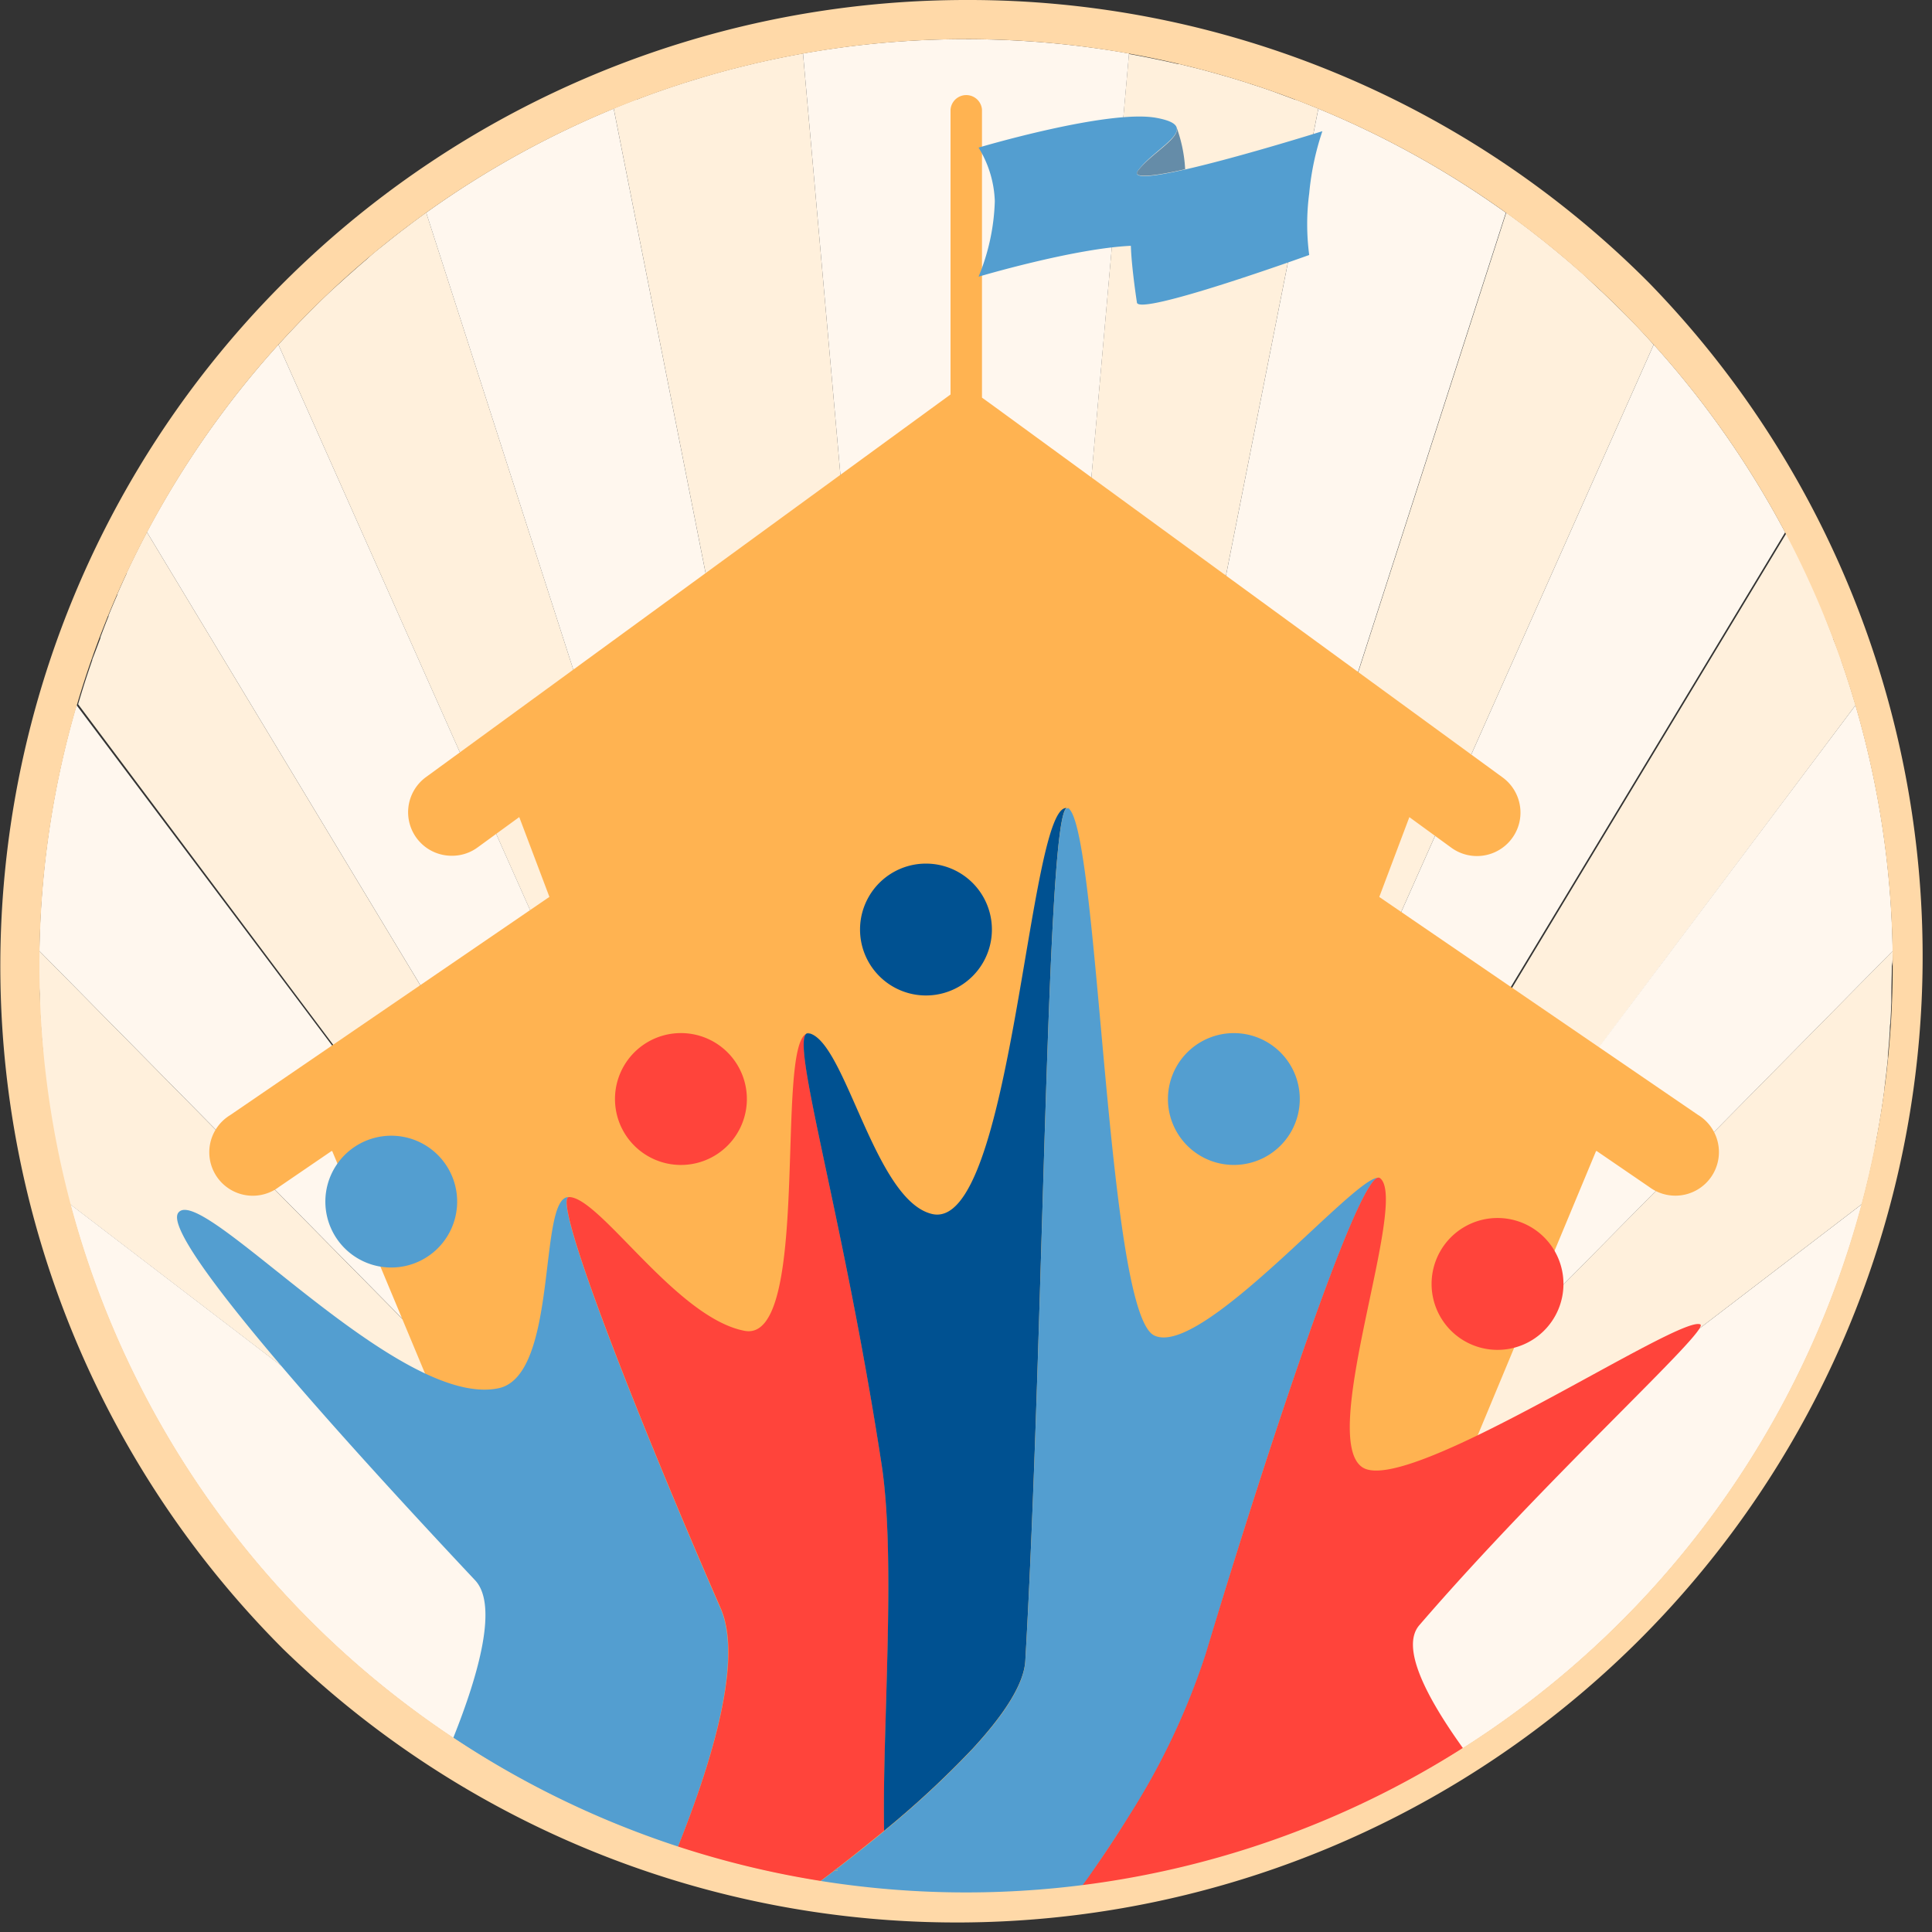
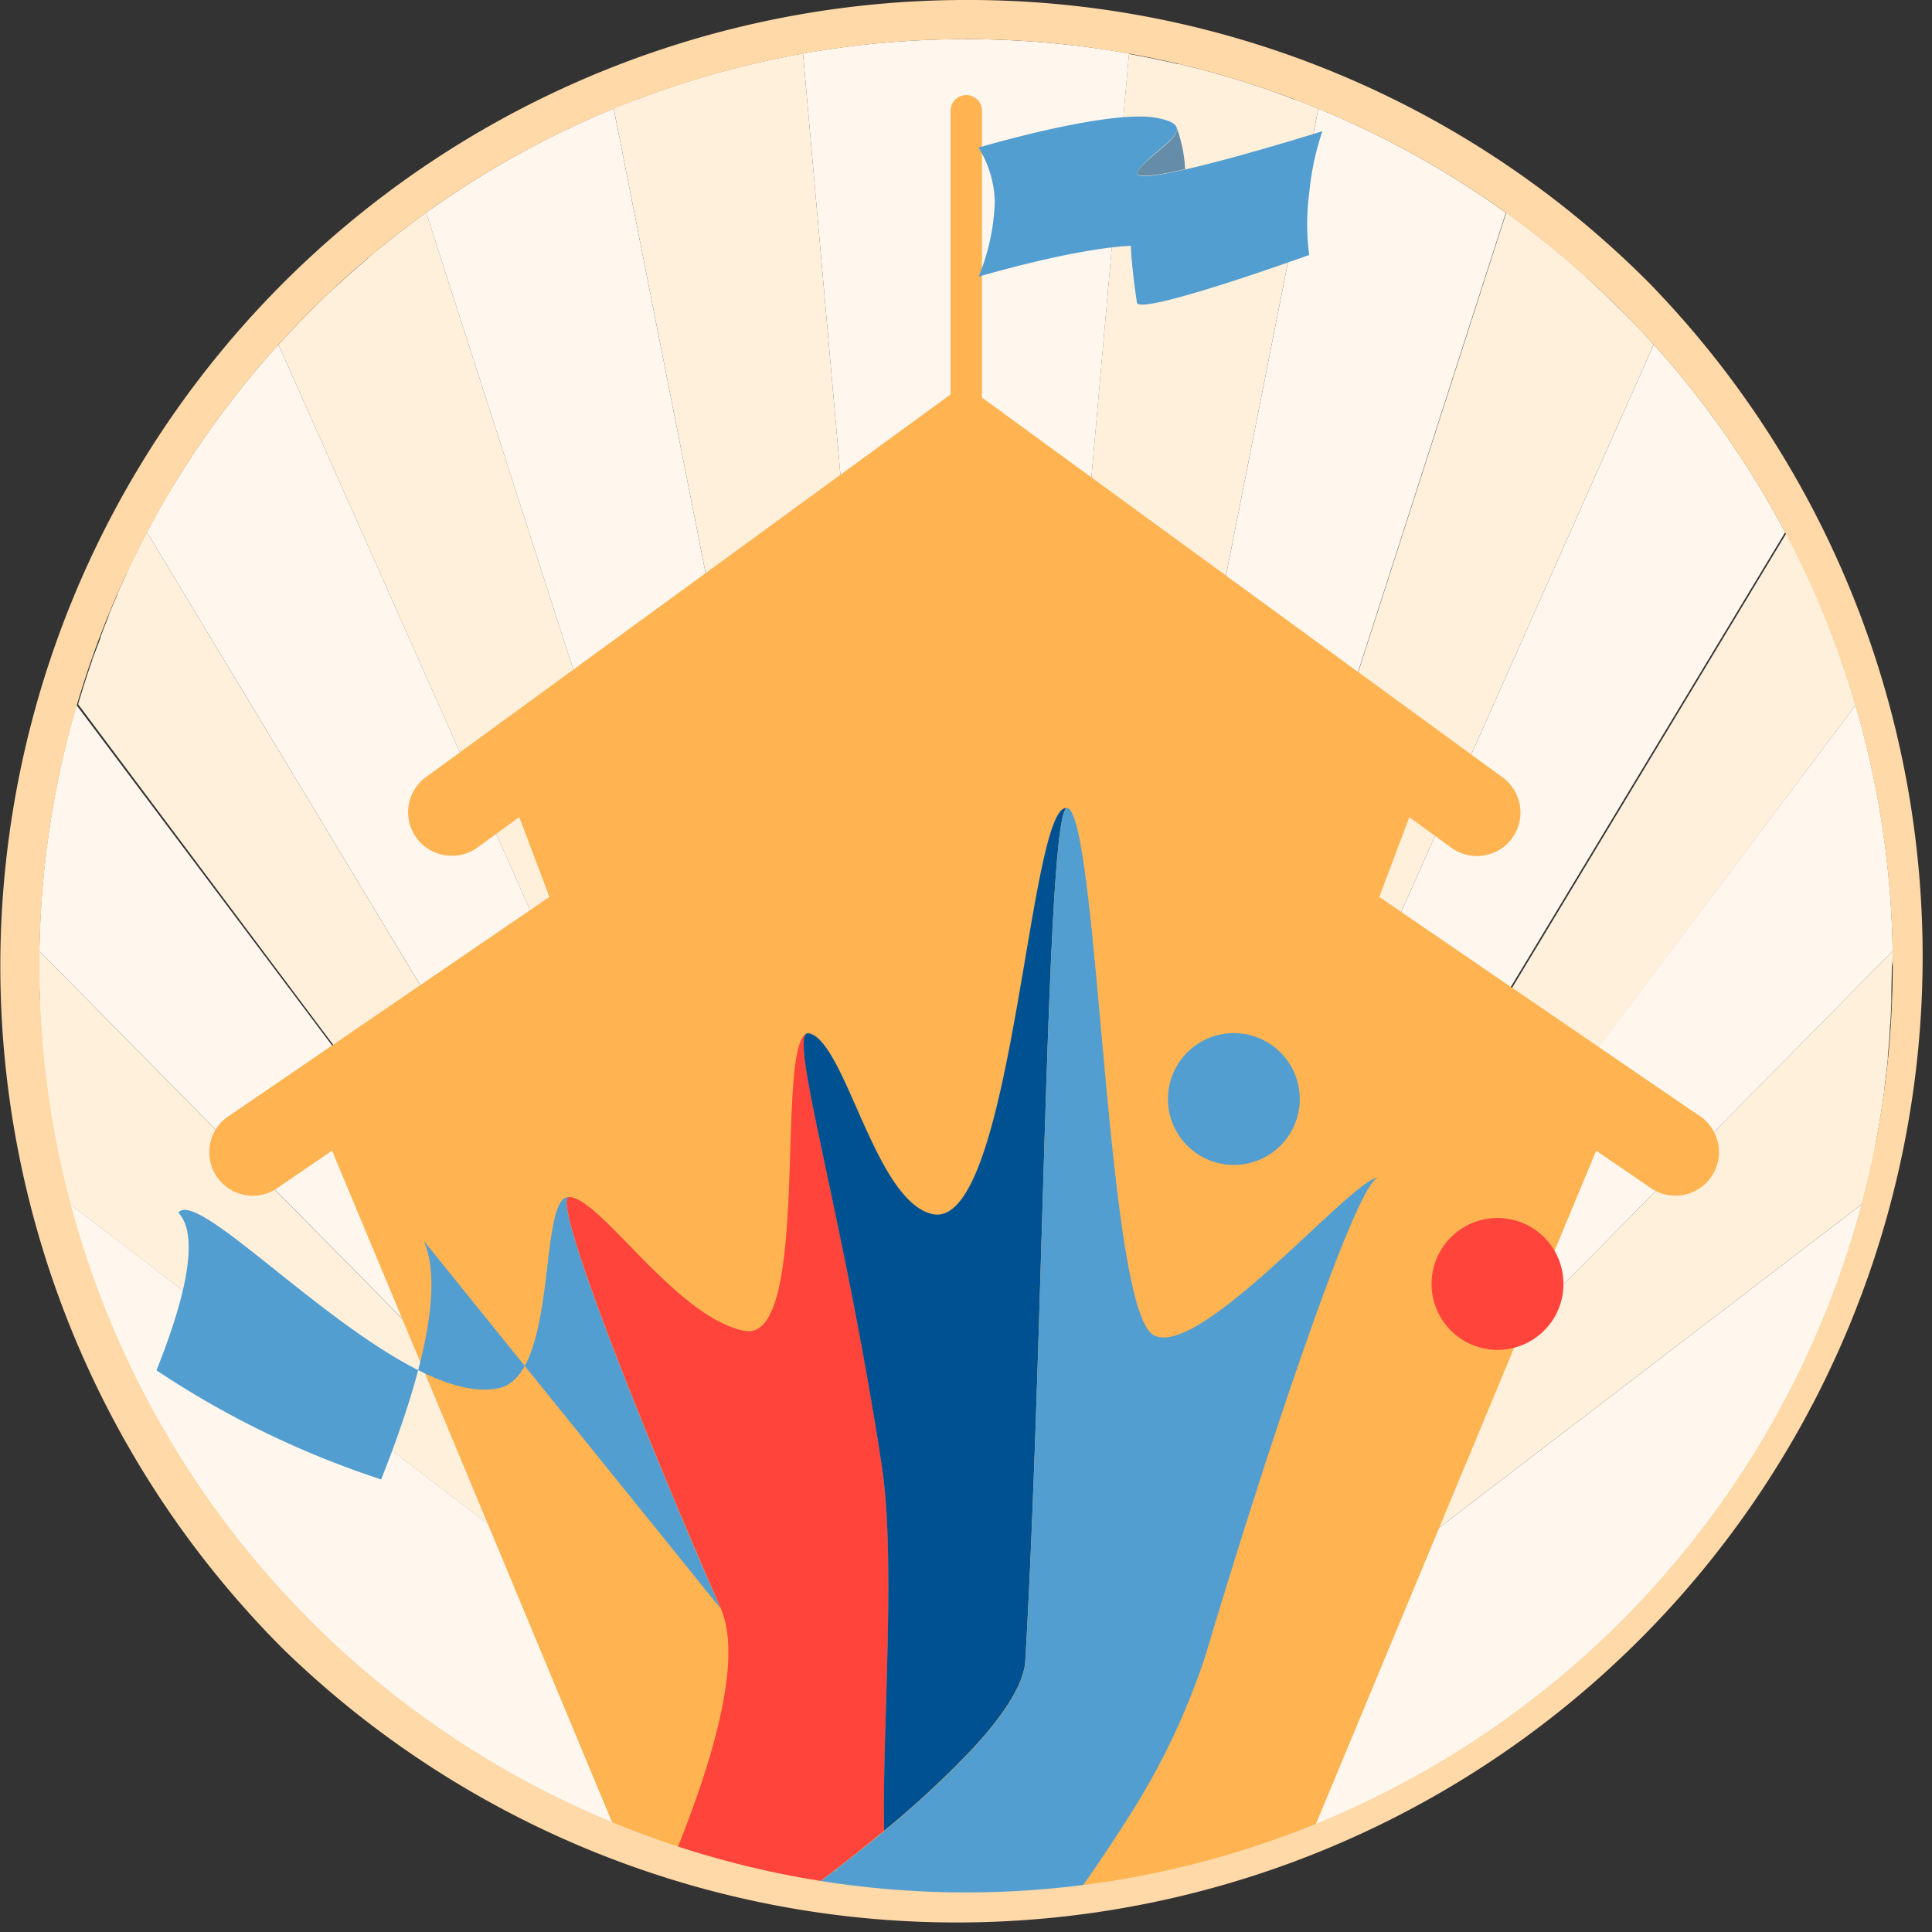
<svg xmlns="http://www.w3.org/2000/svg" width="110" height="110" viewBox="0 0 110 110" fill="none">
  <rect x="0" y="0" width="110" height="110" fill="#333333" stroke="none" />
  <g clip-path="url(#a)">
    <path d="M107.761 54.146l-52.758 53.447 51.008-39.036c.287-1.073.539-2.153.755-3.24v-.069c.097-.5.189-1 .273-1.504 0-.074.023-.148.037-.222.078-.504.157-1.013.222-1.527v-.074c.069-.55.134-1.097.19-1.652v-.18c.046-.463.083-.926.111-1.39 0-.152 0-.3.032-.462.023-.393.042-.782.056-1.175v-.463c0-.528.027-1.06.027-1.592.061-.292.051-.574.047-.86z" fill="#FFF0DC" />
    <path d="M105.258 38.874a50.154 50.154 0 0 0-.417-1.245v-.032a19.797 19.797 0 0 0-.463-1.222v-.042a97.64 97.64 0 0 0-.462-1.194v-.046a59.004 59.004 0 0 0-.496-1.18v-.037a50.412 50.412 0 0 0-.532-1.175v-.033a54.766 54.766 0 0 0-1.166-2.328l-46.635 77.286 50.564-67.48c-.134-.43-.259-.855-.393-1.272zM73.787 5.678h-.041c-.412-.157-.824-.305-1.24-.462l-.084-.028c-.402-.144-.81-.278-1.217-.407l-.116-.042c-.398-.125-.796-.25-1.194-.366l-.148-.041a50.684 50.684 0 0 0-1.198-.334l-.148-.041-1.264-.315h-.083a59.051 59.051 0 0 0-2.777-.57l-9.274 104.521L75.06 6.183c-.421-.167-.847-.343-1.273-.505zM94.15 19.618a40.098 40.098 0 0 0-1.944-2.037l-.023-.023c-.314-.314-.634-.62-.953-.925l-.153-.14-.833-.786-.194-.176c-.282-.245-.565-.495-.847-.736l-.204-.17a42.423 42.423 0 0 0-.879-.723l-.18-.148-.954-.745-.125-.093a61.736 61.736 0 0 0-1.101-.814l-30.757 95.492 39.152-87.976h-.005zM2.231 55.002v.028c0 .523 0 1.041.028 1.56v.462c0 .385.037.773.06 1.157l.028.463c.034.454.071.907.111 1.36v.2c.056.55.116 1.097.19 1.643a.568.568 0 0 1 0 .088c.07.509.143 1.013.227 1.513 0 .079 0 .157.037.231.083.5.171 1 .268 1.49a.536.536 0 0 0 0 .084c.218 1.097.463 2.184.75 3.24l51.013 39.035L2.24 54.146c-.005.287-.01.57-.01.856zM8.363 30.299a53.39 53.39 0 0 0-1.157 2.323v.037c-.18.384-.356.777-.527 1.166v.042c-.173.392-.34.785-.5 1.18v.046c-.162.393-.315.796-.463 1.194v.046c-.152.403-.3.806-.463 1.213v.037c-.143.412-.282.824-.416 1.24a57.93 57.93 0 0 0-.389 1.273l50.555 67.497-46.64-77.299v.005zM42.952 3.614l-.088.024c-.42.097-.842.203-1.258.31l-.153.041c-.398.107-.8.218-1.194.333l-.148.042-1.194.366-.12.041c-.408.13-.81.264-1.213.408l-.083.027c-.417.148-.833.297-1.245.463h-.042a42.69 42.69 0 0 0-1.273.505l20.062 101.41L45.72 3.045c-.929.167-1.851.357-2.768.57z" fill="#FFF0DC" />
    <path d="M23.168 12.916l-.13.098c-.319.24-.633.49-.948.74l-.185.148c-.292.236-.588.463-.875.722l-.204.185c-.286.24-.564.486-.846.736l-.2.176-.85.768-.154.144c-.324.305-.638.61-.953.925l-.028.028a54.923 54.923 0 0 0-1.943 2.036l39.151 87.976-30.738-95.496c-.37.268-.736.537-1.097.814z" fill="#FFF0DC" />
    <path d="M24.265 12.107l30.738 95.487L34.941 6.183a52.761 52.761 0 0 0-10.676 5.924z" fill="#FFF7EE" />
    <path d="M8.363 30.294l46.64 77.286-39.152-87.962a53.028 53.028 0 0 0-7.488 10.676zM75.061 6.187L55.004 107.593l30.734-95.482A52.645 52.645 0 0 0 75.06 6.187zM94.156 19.618l-39.152 87.975 46.635-77.285a53.007 53.007 0 0 0-7.483-10.69z" fill="#FFF7EE" />
    <path d="M55.003 2.23a52.916 52.916 0 0 0-9.283.815l9.283 104.548 9.28-104.548a53.309 53.309 0 0 0-9.28-.814zM105.647 40.151l-50.643 67.442 52.758-53.447a52.724 52.724 0 0 0-2.115-13.995zM2.241 54.146L55 107.593 4.356 40.147a52.73 52.73 0 0 0-2.115 14z" fill="#FFF7EE" />
    <path d="M3.991 68.557a52.785 52.785 0 0 0 102.022 0l-51.009 39.036L3.991 68.557z" fill="#FFF7EE" />
    <path d="M96.695 63.49L78.53 51.069l1.713-4.545 2.388 1.74A2.48 2.48 0 0 0 86.5 46.85a2.481 2.481 0 0 0-.95-2.588L56.373 22.973l-.463-.333V6.238a.898.898 0 0 0-1.79 0V22.46l-.68.495-29.184 21.288a2.477 2.477 0 0 0 1.462 4.48 2.452 2.452 0 0 0 1.458-.462l2.388-1.74 1.717 4.544L13.106 63.49a2.475 2.475 0 1 0 2.777 4.09l2.994-2.045h.037l8.853 21.215 7.095 17.035a52.872 52.872 0 0 0 40.045.102l7.039-16.91 8.927-21.442h.037l2.99 2.046a2.481 2.481 0 1 0 2.8-4.091h-.005z" fill="#FFB351" />
    <path d="M70.251 66.327a3.753 3.753 0 1 0 0-7.506 3.753 3.753 0 0 0 0 7.506z" fill="#539ED0" />
    <path d="M85.186 76.855a3.754 3.754 0 1 0 .036-7.507 3.754 3.754 0 0 0-.036 7.507z" fill="#FF443B" />
-     <path d="M52.721 56.678a3.754 3.754 0 1 0 0-7.508 3.754 3.754 0 0 0 0 7.508z" fill="#005191" />
-     <path d="M38.704 66.327a3.754 3.754 0 1 0 .009-7.507 3.754 3.754 0 0 0-.01 7.507z" fill="#FF443B" />
-     <path d="M22.274 72.167a3.752 3.752 0 1 0-3.463-2.314 3.749 3.749 0 0 0 3.463 2.314z" fill="#539ED0" />
-     <path d="M41.026 91.581c-4.817-11.056-9.635-23.352-8.63-23.422-1.787-.11-.551 10.182-4.027 10.885-5.73 1.18-16.892-11.722-18.215-10C9.2 70.278 17.526 79.84 27.05 89.974c1.305 1.389.24 5.267-1.245 8.978a52.563 52.563 0 0 0 12.792 6.211c2.087-5.243 3.656-10.755 2.43-13.583z" fill="#539ED0" />
+     <path d="M41.026 91.581c-4.817-11.056-9.635-23.352-8.63-23.422-1.787-.11-.551 10.182-4.027 10.885-5.73 1.18-16.892-11.722-18.215-10c1.305 1.389.24 5.267-1.245 8.978a52.563 52.563 0 0 0 12.792 6.211c2.087-5.243 3.656-10.755 2.43-13.583z" fill="#539ED0" />
    <path d="M47.667 106.367c.838-.643 1.75-1.388 2.675-2.133-.12-5.706.694-15.393-.143-20.858-2.19-14.24-5.184-23.987-4.263-24.528-1.81.69.26 17.642-3.54 16.924-3.897-.736-8.238-7.617-10-7.617-.991.07 3.826 12.384 8.644 23.421 1.226 2.814-.342 8.33-2.444 13.583a52.268 52.268 0 0 0 8.1 1.953l.837-.638.134-.107z" fill="#FF443B" />
    <path d="M46.094 58.83a.19.19 0 0 0-.144 0 .3.3 0 0 1 .144 0z" fill="#005191" />
    <path d="M50.194 83.376c.838 5.465.023 15.151.144 20.858 1.77-1.445 3.447-3 5.021-4.656 1.712-1.851 2.934-3.638 3.017-5.017 1.056-18.243 1.185-47.972 2.351-48.555-2.18-.2-3.082 24.222-7.668 23.111-3.24-.777-4.887-9.649-6.942-10.274h-.046a.302.302 0 0 0-.144 0c-.916.546 2.078 10.293 4.267 24.533z" fill="#005191" />
    <path d="M60.899 46.08a.461.461 0 0 0-.093-.079.079.079 0 0 0-.078 0 .25.25 0 0 1 .101 0c.03.02.053.047.07.079zM47.7 106.474l-.037-.107-.143.111.18-.004z" fill="#539ED0" />
    <path d="M64.328 103.345a40.326 40.326 0 0 0 4.331-9.163c3.536-11.861 8.627-27.055 9.82-27.124-1.332-.13-10.093 10.31-12.772 8.973-2.68-1.337-3.12-28.054-4.808-29.951a.22.22 0 0 0-.07-.051.25.25 0 0 0-.102 0c-1.166.583-1.295 30.312-2.35 48.556-.084 1.388-1.306 3.165-3.018 5.016a53.965 53.965 0 0 1-5.021 4.656c-.926.768-1.852 1.49-2.675 2.133l.037.107h-.18l-.838.638c2.755.438 5.54.658 8.33.657 2.21-.001 4.42-.138 6.613-.411.18-.25.37-.509.565-.792.643-.939 1.374-2.036 2.138-3.244z" fill="#539ED0" />
-     <path d="M80.812 92.53c7.298-8.465 16.581-16.818 15.998-17.123-1.18-.588-16.66 9.806-19.233 8.14-2.573-1.666 2.66-15.198.995-16.47a.18.18 0 0 0-.093-.028c-1.212.07-6.266 15.272-9.834 27.124a40.328 40.328 0 0 1-4.332 9.163 67.034 67.034 0 0 1-2.133 3.239c-.194.283-.384.542-.565.792a52.463 52.463 0 0 0 21.687-7.826c-2.125-2.957-3.564-5.77-2.49-7.011z" fill="#FF443B" />
    <path d="M75.29 7.47s-11.481 3.605-10.5 2.249c.981-1.356 3.79-2.504 1.05-3.009-2.74-.504-10.125 1.694-10.125 1.694.57.92.89 1.973.925 3.055a12.123 12.123 0 0 1-.925 4.294s5.396-1.605 8.672-1.758c.037 1.25.343 3.216.343 3.216 0 .847 9.811-2.693 9.811-2.693a13.418 13.418 0 0 1 0-3.504c.11-1.207.362-2.396.75-3.545z" fill="#539ED0" />
    <path d="M64.79 9.719c-.362.462.925.319 2.688-.084a8.125 8.125 0 0 0-.5-2.415c.292.62-1.443 1.517-2.188 2.499z" fill="#658CA8" />
    <path d="M55.003 2.23a52.758 52.758 0 1 1 0 105.517 52.758 52.758 0 0 1 0-105.516zm0-2.23a55.002 55.002 0 0 0-38.874 93.895A55.001 55.001 0 0 0 93.895 16.11 54.647 54.647 0 0 0 55.003 0z" fill="#FFD9A8" />
  </g>
  <defs>
    <clipPath id="a">
      <path fill="#fff" d="M0 0h110v110H0z" />
    </clipPath>
  </defs>
</svg>